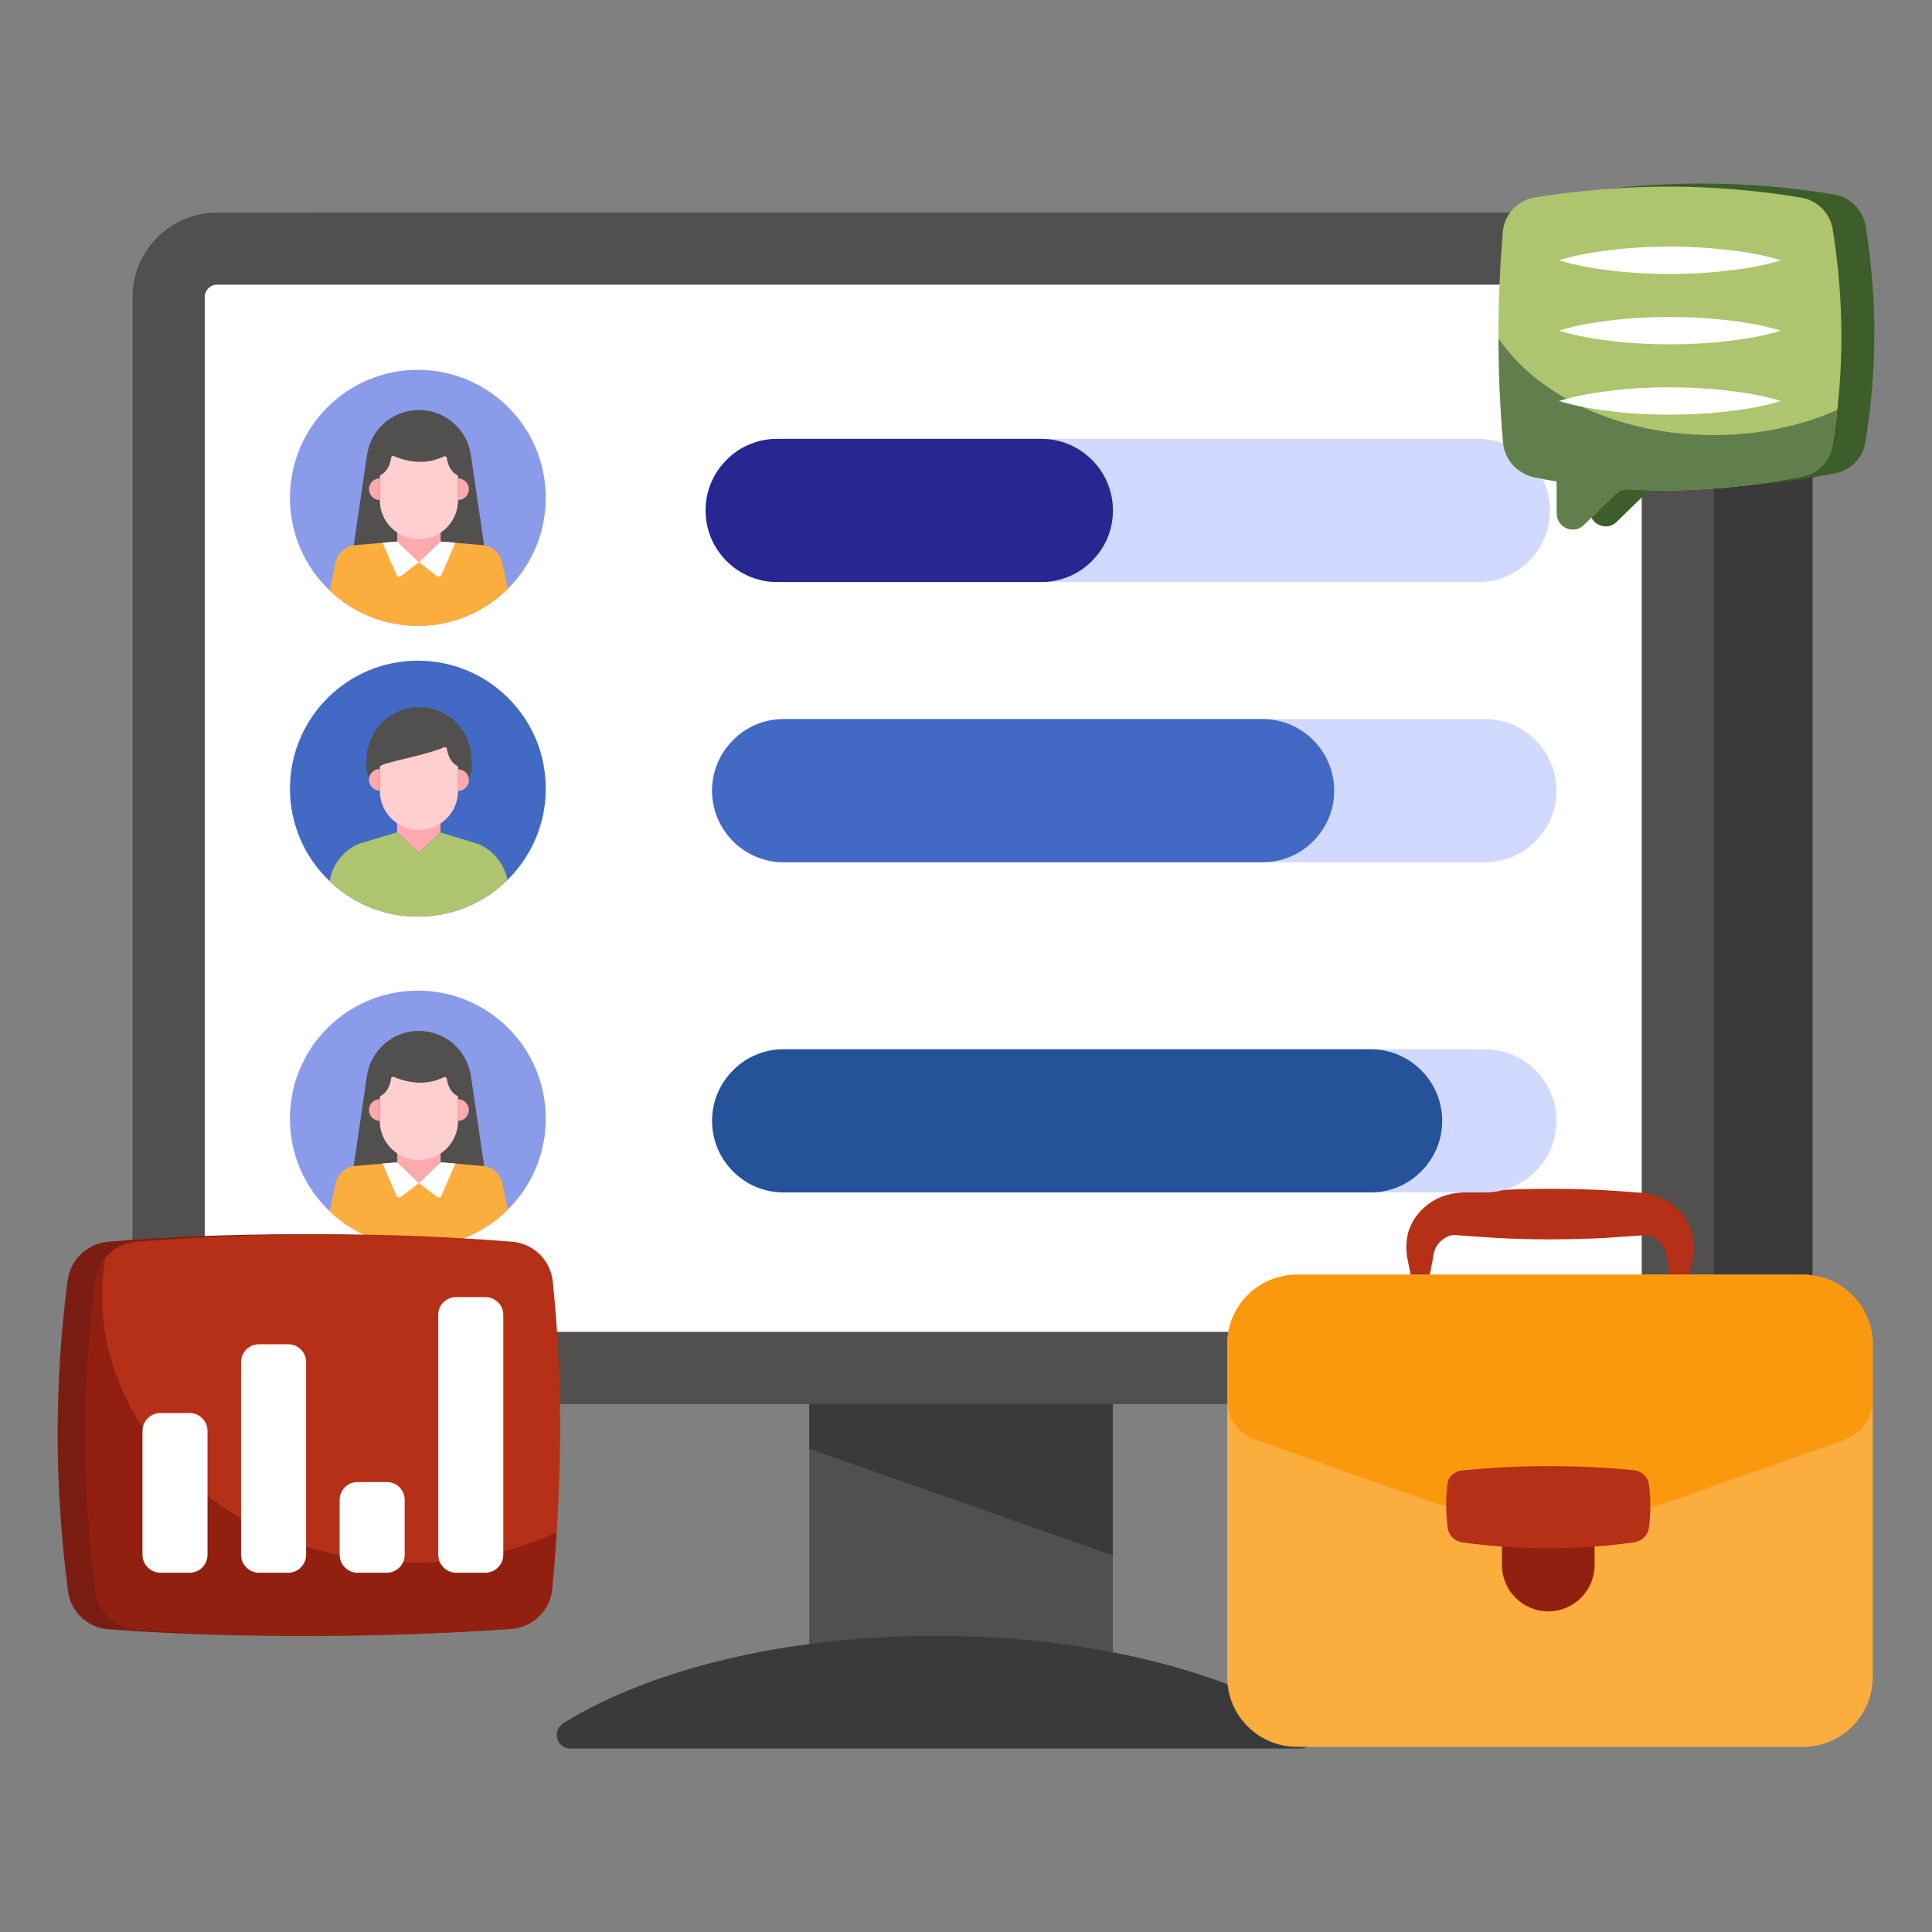
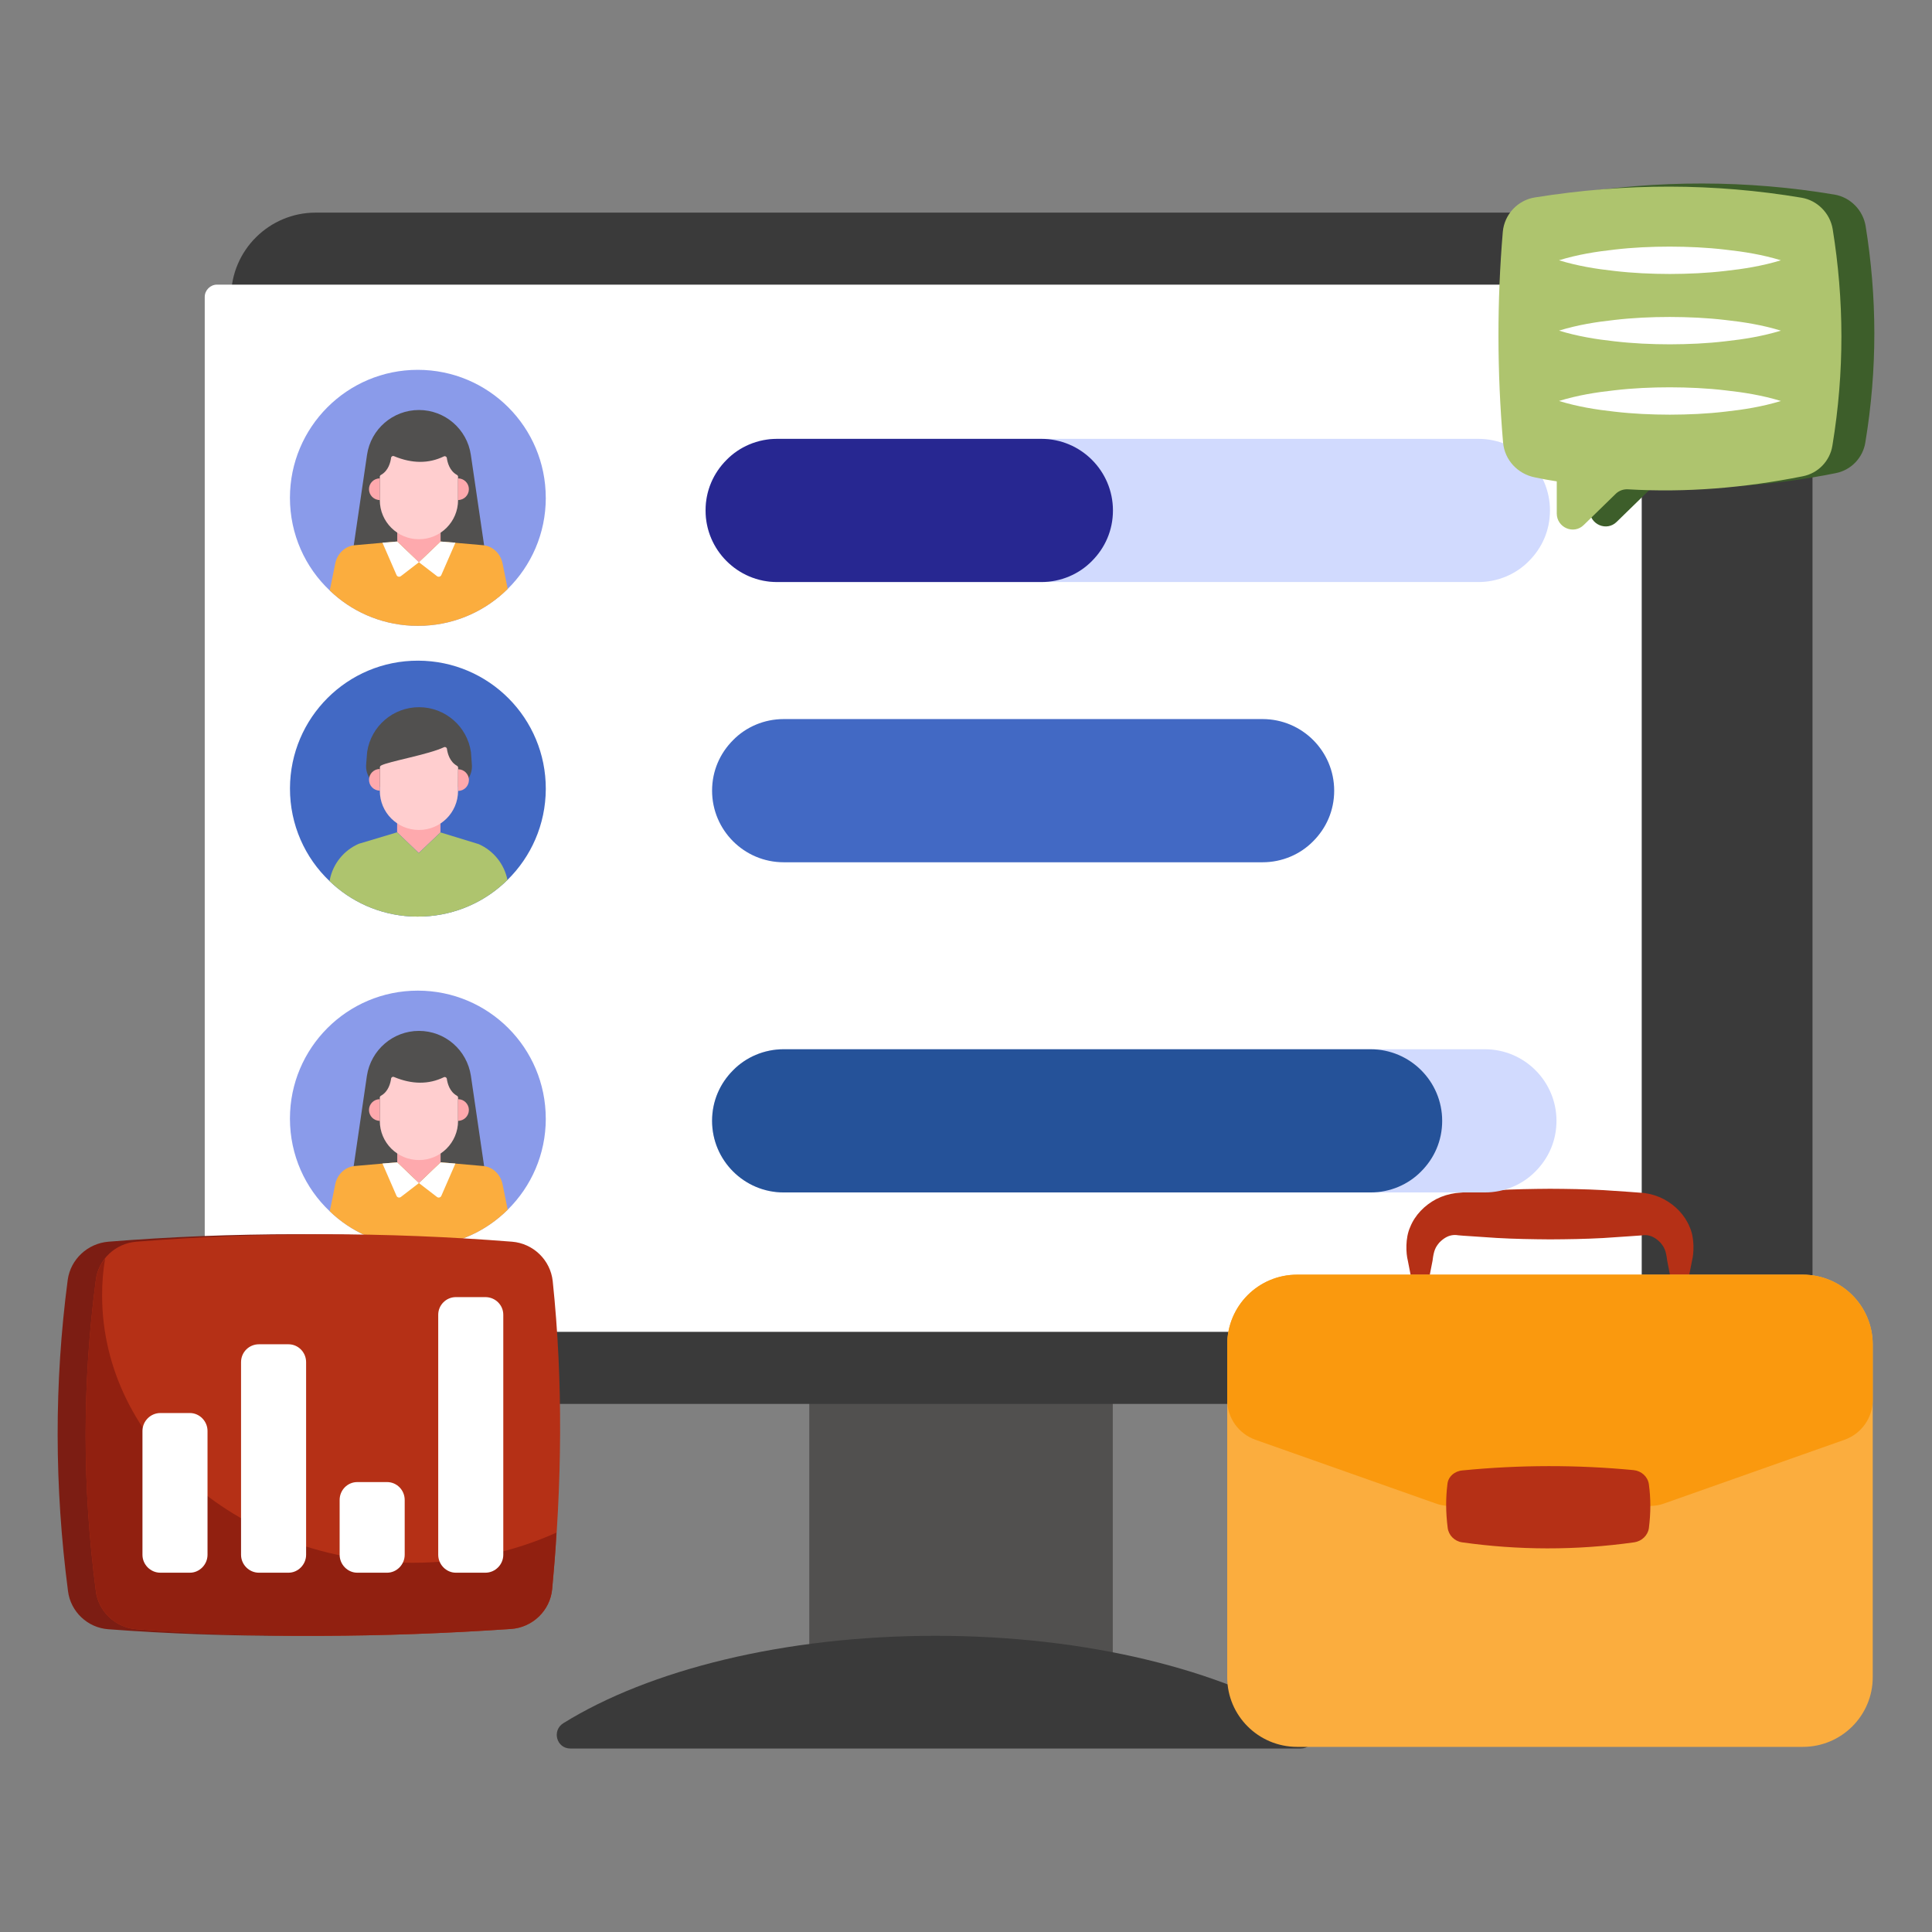
<svg xmlns="http://www.w3.org/2000/svg" id="Layer_1" enable-background="new 0 0 68 68" viewBox="0 0 68 68">
  <rect x="0" y="0" width="68" height="68" fill="#808080" stroke="none" />
  <g>
    <g>
      <g>
        <g>
          <g>
            <path d="m28.484 48.37h10.682v10.685h-10.682z" fill="#51504f" />
          </g>
          <g>
-             <path d="m39.166 54.743v-6.373h-10.682v2.623z" fill="#3a3a3a" />
-           </g>
+             </g>
          <g>
            <path d="m63.794 10.454v36.02c0 1.62-1.32 2.94-2.95 2.94h-49.74c-1.62 0-2.97-1.32-2.97-2.94v-36.02c0-1.65 1.35-2.97 2.97-2.97h49.74c1.63 0 2.95 1.32 2.95 2.97z" fill="#3a3a3a" />
          </g>
          <g>
-             <path d="m60.324 10.454v36.02c0 1.62-1.32 2.94-2.95 2.94h-49.74c-1.62 0-2.97-1.32-2.97-2.94v-36.02c0-1.65 1.35-2.97 2.97-2.97h49.74c1.63 0 2.95 1.32 2.95 2.97z" fill="#51504f" />
-           </g>
+             </g>
          <g>
            <path d="m7.637 46.877c-.229 0-.431-.19-.431-.407v-36.021c0-.234.197-.431.431-.431h49.739c.228 0 .407.19.407.431v36.021c0 .224-.182.407-.407.407h-49.739z" fill="#fff" />
          </g>
          <g>
            <path d="m45.778 61.542c.488 0 .661-.636.246-.893-3.014-1.868-7.756-3.074-13.097-3.074s-10.083 1.206-13.097 3.074c-.415.257-.243.893.246.893z" fill="#3a3a3a" />
          </g>
        </g>
        <g>
          <g>
            <path d="m49.986 46.241c-.196-.624-.314-1.247-.435-1.871-.065-.253-.095-.789.083-1.182.166-.416.502-.765.918-.984.21-.107.441-.179.679-.211.247-.027.337-.026.514-.04l.936-.062c.624-.036 1.247-.045 1.871-.05.624.003 1.247.013 1.871.047l.936.063.514.039c.238.032.47.104.679.212.417.219.751.57.919.985.179.394.148.931.083 1.184-.122.624-.239 1.248-.437 1.871-.198-.624-.315-1.247-.437-1.871-.044-.366-.106-.476-.239-.634-.128-.134-.276-.228-.433-.256-.078-.013-.154-.012-.227.001l-.422.03-.936.063c-.624.034-1.247.044-1.871.047-.624-.005-1.247-.014-1.871-.05l-.936-.063c-.135-.01-.358-.021-.422-.031-.073-.013-.15-.014-.228-0-.158.028-.305.123-.435.257-.133.159-.195.27-.239.636-.121.624-.239 1.248-.435 1.871z" fill="#b53016" />
          </g>
          <g>
            <g>
              <path d="m65.914 47.324v11.71c0 1.35-1.1 2.45-2.46 2.45h-17.8c-1.36 0-2.46-1.1-2.46-2.45v-11.71c0-1.36 1.1-2.46 2.46-2.46h17.8c1.36 0 2.46 1.1 2.46 2.46z" fill="#fbad3e" />
            </g>
            <g>
              <g>
                <path d="m65.914 47.324v1.95c0 .63-.4 1.19-.99 1.4l-6.34 2.24c-.16.06-.33.09-.5.09h-7.06c-.17 0-.34-.03-.5-.09l-6.34-2.24c-.59-.21-.99-.77-.99-1.4v-1.95c0-1.36 1.1-2.46 2.46-2.46h17.8c1.36 0 2.46 1.1 2.46 2.46z" fill="#fa990e" />
              </g>
              <g>
-                 <path d="m56.124 54.214v.87c0 .9-.73 1.63-1.63 1.63-.9 0-1.63-.73-1.63-1.63v-.87z" fill="#912010" />
-               </g>
+                 </g>
              <g>
                <path d="m58.034 53.794c-.04.25-.25.45-.51.49-2.07.29-4.09.28-6.07 0-.26-.04-.47-.25-.5-.51-.07-.54-.07-1.05-.01-1.53.02-.271.26-.47.53-.49 2.03-.2 4.05-.2 6.03-.01.27.03.49.229.53.49.07.5.07 1.02 0 1.56z" fill="#b53016" />
              </g>
            </g>
          </g>
        </g>
      </g>
    </g>
    <g>
      <g>
        <path d="m19.21 17.523c0 1.255-.514 2.391-1.34 3.205-.763.757-1.792 1.238-2.933 1.294-.153.006-.305.006-.464 0-1.108-.057-2.114-.514-2.866-1.238-.865-.814-1.402-1.978-1.402-3.262 0-2.487 2.012-4.505 4.499-4.505 2.493-0 4.505 2.018 4.505 4.505z" fill="#8a9bea" />
      </g>
      <g>
        <g>
          <path d="m12.256 20.522.662-4.513c.133-.906.91-1.578 1.827-1.578h0.0 0c.916 0 1.694.672 1.827 1.578l.662 4.513z" fill="#51504f" />
        </g>
        <g>
          <path d="m13.982 19.061.763.729.763-.729v-.891h-1.526z" fill="#fea9ad" />
        </g>
        <g>
          <path d="m16.122 16.781v.821c0 .76-.616 1.377-1.377 1.377h-0c-.76 0-1.377-.616-1.377-1.377v-.821c0-.028.016-.052.041-.066.262-.145.336-.446.356-.602.006-.048.056-.077.101-.058.635.265 1.221.268 1.756.009.045-.022.098.007.105.056.022.158.096.452.355.595.024.013.041.038.041.066z" fill="#ffcecf" />
        </g>
        <g>
          <path d="m17.87 20.728c-.763.757-1.792 1.238-2.933 1.294-.153.006-.305.006-.464 0-1.108-.057-2.114-.514-2.866-1.238l.192-.95c.068-.339.333-.599.65-.639.017-.006.028-.006.045-.006l.967-.085.52-.045.763.729.763-.729.52.045.967.085c.017 0 .028 0 .045.006.317.039.582.299.65.639z" fill="#fbad3e" />
        </g>
        <g>
          <path d="m14.745 19.789-.635.489c-.052.04-.128.021-.154-.04l-.495-1.137.521-.041z" fill="#fff" />
        </g>
        <g>
          <path d="m14.745 19.789.635.489c.052.04.128.021.154-.04l.495-1.137-.521-.041z" fill="#fff" />
        </g>
        <g>
          <path d="m16.503 17.218c0 .105-.043.201-.112.27-.069.069-.164.112-.27.112v-.763c.211 0 .382.17.382.381z" fill="#fea9ad" />
        </g>
        <g>
          <path d="m12.987 17.218c0 .105.043.201.112.27.069.069.164.112.27.112v-.763c-.211 0-.382.17-.382.381z" fill="#fea9ad" />
        </g>
      </g>
    </g>
    <g>
      <g>
        <path d="m19.21 39.373c0 1.255-.514 2.391-1.34 3.205-.763.757-1.792 1.238-2.933 1.294-.153.006-.305.006-.464 0-1.108-.057-2.114-.514-2.866-1.238-.865-.814-1.402-1.978-1.402-3.262 0-2.487 2.012-4.505 4.499-4.505 2.493-0 4.505 2.018 4.505 4.505z" fill="#8a9bea" />
      </g>
      <g>
        <g>
          <path d="m17.234 42.374h-4.98l.66-4.51c.14-.91.92-1.58 1.83-1.58.92 0 1.69.67 1.83 1.58z" fill="#51504f" />
        </g>
        <g>
          <path d="m13.982 40.911.763.729.763-.729v-.891h-1.526z" fill="#fea9ad" />
        </g>
        <g>
          <path d="m16.122 38.632v.821c0 .76-.616 1.377-1.377 1.377h-0c-.76 0-1.377-.616-1.377-1.377v-.821c0-.028.016-.052.041-.066.262-.145.336-.446.356-.602.006-.048.056-.077.101-.058.635.265 1.221.268 1.756.009.045-.022.098.007.105.056.022.158.096.452.355.595.024.013.041.038.041.066z" fill="#ffcecf" />
        </g>
        <g>
          <path d="m17.87 42.578c-.763.757-1.792 1.238-2.933 1.294-.153.006-.305.006-.464 0-1.108-.057-2.114-.514-2.866-1.238l.192-.95c.068-.339.333-.599.65-.639.017-.006.028-.006.045-.006l.967-.085.52-.045.763.729.763-.729.52.045.967.085c.017 0 .028 0 .045.006.317.039.582.299.65.639z" fill="#fbad3e" />
        </g>
        <g>
          <path d="m14.745 41.64-.635.489c-.052.04-.128.021-.154-.04l-.495-1.137.521-.041z" fill="#fff" />
        </g>
        <g>
          <path d="m14.745 41.64.635.489c.052.04.128.021.154-.04l.495-1.137-.521-.041z" fill="#fff" />
        </g>
        <g>
          <path d="m16.503 39.068c0 .105-.043.201-.112.27-.069.069-.164.112-.27.112v-.763c.211 0 .382.171.382.381z" fill="#fea9ad" />
        </g>
        <g>
          <path d="m12.987 39.068c0 .105.043.201.112.27.069.069.164.112.27.112v-.763c-.211 0-.382.171-.382.381z" fill="#fea9ad" />
        </g>
      </g>
    </g>
    <g>
      <path d="m54.554 17.966c0 .7-.28 1.32-.74 1.78-.45.46-1.09.74-1.78.74h-24.68c-1.39 0-2.52-1.13-2.52-2.52 0-.7.28-1.32.74-1.78.45-.46 1.09-.74 1.78-.74h24.68c1.39 0 2.52 1.13 2.52 2.52z" fill="#d1dafe" />
    </g>
    <g>
-       <path d="m54.783 27.829c0 .7-.28 1.32-.74 1.78-.45.46-1.09.74-1.78.74h-24.68c-1.39 0-2.52-1.13-2.52-2.52 0-.7.28-1.32.74-1.78.45-.46 1.09-.74 1.78-.74h24.68c1.39 0 2.52 1.13 2.52 2.52z" fill="#d1dafe" />
-     </g>
+       </g>
    <g>
      <path d="m54.783 39.45c0 .7-.28 1.32-.74 1.78-.45.46-1.09.74-1.78.74h-24.68c-1.39 0-2.52-1.13-2.52-2.52 0-.7.28-1.32.74-1.78.45-.46 1.09-.74 1.78-.74h24.68c1.39 0 2.52 1.13 2.52 2.52z" fill="#d1dafe" />
    </g>
    <g>
      <g>
        <path d="m39.172 17.966c0 .7-.28 1.32-.74 1.78-.45.46-1.09.74-1.78.74h-9.298c-1.39 0-2.52-1.13-2.52-2.52 0-.7.28-1.32.74-1.78.45-.46 1.09-.74 1.78-.74h9.298c1.39 0 2.52 1.13 2.52 2.52z" fill="#272791" />
      </g>
      <g>
        <path d="m46.959 27.829c0 .7-.28 1.32-.74 1.78-.45.46-1.09.74-1.78.74h-16.856c-1.39 0-2.52-1.13-2.52-2.52 0-.7.28-1.32.74-1.78.45-.46 1.09-.74 1.78-.74h16.856c1.39 0 2.52 1.13 2.52 2.52z" fill="#4269c4" />
      </g>
      <g>
        <path d="m50.76 39.45c0 .7-.28 1.32-.74 1.78-.45.46-1.09.74-1.78.74h-20.657c-1.39 0-2.52-1.13-2.52-2.52 0-.7.28-1.32.74-1.78.45-.46 1.09-.74 1.78-.74h20.657c1.39 0 2.52 1.13 2.52 2.52z" fill="#255299" />
      </g>
    </g>
    <g>
      <g>
        <path d="m19.21 27.77c-.004 1.255-.522 2.39-1.349 3.201-.765.755-1.796 1.232-2.937 1.286-.153.005-.305.005-.464-.001-1.108-.06-2.112-.521-2.862-1.246-.862-.817-1.396-1.983-1.392-3.266.008-2.487 2.026-4.499 4.513-4.491 2.493.008 4.499 2.031 4.491 4.518z" fill="#4269c4" />
      </g>
      <g>
        <g>
          <path d="m15.822 27.759c.47.001.837-.408.784-.875l-.03-.409c-.13-.907-.906-1.581-1.822-1.584-.916-.003-1.696.667-1.831 1.573l-.033.409c-.056.467.308.878.779.88z" fill="#51504f" />
        </g>
        <g>
          <path d="m13.977 29.292.761.731.765-.726.003-.891-1.526-.005z" fill="#fea9ad" />
        </g>
        <g>
          <path d="m16.124 27.019-.002.821c-.002.76-.62 1.375-1.381 1.372h-0c-.76-.002-1.375-.62-1.372-1.381l.002-.821c0-.028.016-.052.041-.066.263-.144 1.678-.387 2.214-.644.045-.022.098.007.105.057.021.158.095.452.353.596.024.014.041.038.04.066z" fill="#ffcecf" />
        </g>
        <g>
          <path d="m17.861 30.971c-.765.755-1.796 1.232-2.937 1.286-.153.005-.305.005-.464-.001-1.108-.06-2.112-.521-2.862-1.246l.012-.056c.115-.56.495-1.028 1.019-1.256l1.348-.404.761.731.765-.727 1.346.412c.522.231.9.702 1.012 1.262z" fill="#aec46e" />
        </g>
        <g>
          <path d="m16.504 27.457c-0.0.105-.044.201-.112.27-.07.069-.165.111-.27.111l.002-.763c.211.001.381.172.381.382z" fill="#fea9ad" />
        </g>
        <g>
          <path d="m12.988 27.446c-0.0.105.042.201.111.27.069.069.164.112.27.112l.002-.763c-.211-.001-.382.169-.383.38z" fill="#fea9ad" />
        </g>
      </g>
    </g>
    <g>
      <g>
        <g>
          <path d="m18.454 55.934c-.08.75-.7 1.35-1.46 1.4-4.54.31-8.94.33-13.18.01-.73-.05-1.33-.62-1.42-1.34-.48-3.67-.49-7.32-.01-10.96.1-.72.7-1.28 1.43-1.34 4.39-.35 8.8-.35 13.22 0 .75.06 1.35.64 1.43 1.39.37 3.52.34 7.14-.01 10.84z" fill="#7c1d13" />
        </g>
        <g>
          <path d="m19.434 55.934c-.07.75-.69 1.35-1.45 1.4-4.55.31-8.95.33-13.18.01-.73-.05-1.34-.62-1.43-1.34-.48-3.67-.48-7.32 0-10.96.09-.72.69-1.28 1.42-1.34 4.4-.35 8.8-.35 13.23 0 .74.06 1.35.64 1.43 1.39.37 3.52.33 7.14-.02 10.84z" fill="#b53016" />
        </g>
        <g>
          <path d="m19.584 53.944c-.03.66-.09 1.33-.15 1.99-.07.75-.69 1.35-1.45 1.4-4.54.31-8.95.33-13.18.01-.73-.05-1.34-.62-1.43-1.35-.48-3.65-.48-7.311 0-10.95.04-.28.15-.54.33-.75-.08.43-.11.86-.11 1.3 0 5.2 4.9 9.41 10.94 9.41 1.82 0 3.54-.38 5.05-1.06z" fill="#912010" />
        </g>
      </g>
    </g>
    <g>
      <g>
        <path d="m7.304 50.364v4.36c0 .34-.28.63-.62.63h-1.04c-.35 0-.63-.29-.63-.63v-4.36c0-.34.28-.63.63-.63h1.04c.34-0.0.62.29.62.63z" fill="#fff" />
      </g>
      <g>
        <path d="m10.774 47.944v6.78c0 .34-.28.63-.62.63h-1.04c-.35 0-.63-.29-.63-.63v-6.78c0-.35.28-.63.63-.63h1.04c.34 0 .62.28.62.63z" fill="#fff" />
      </g>
      <g>
        <path d="m14.244 52.794v1.93c0 .34-.28.63-.62.63h-1.05c-.34 0-.62-.29-.62-.63v-1.93c0-.35.28-.63.62-.63h1.05c.34 0 .62.28.62.63z" fill="#fff" />
      </g>
      <g>
        <path d="m17.714 46.274v8.45c0 .34-.28.63-.63.63h-1.04c-.34 0-.62-.29-.62-.63v-8.45c0-.34.28-.62.62-.62h1.04c.35 0 .63.28.63.62z" fill="#fff" />
      </g>
    </g>
    <g>
      <g>
        <g>
          <path d="m54.064 15.476c.056.607.514 1.094 1.112 1.215.262.056.514.103.776.141v1.131c0 .495.598.757.953.402l1.131-1.103c.112-.103.262-.159.42-.15 2.038.121 4.094-.047 6.151-.458.542-.103.963-.542 1.047-1.084.43-2.598.411-5.132.009-7.618-.094-.561-.542-1.01-1.094-1.103-3.066-.514-6.197-.523-9.385-.01-.607.094-1.075.598-1.131 1.206-.206 2.43-.206 4.907.01 7.431z" fill="#3d5e2a" />
        </g>
        <g>
          <path d="m52.905 15.586c.056.607.514 1.094 1.112 1.215.262.056.514.103.776.141v1.131c0 .495.598.757.953.402l1.131-1.103c.112-.103.262-.159.42-.15 2.038.121 4.094-.047 6.151-.458.542-.103.963-.542 1.047-1.084.43-2.598.411-5.132.009-7.618-.094-.561-.542-1.01-1.094-1.103-3.066-.514-6.197-.523-9.385-.01-.607.094-1.075.598-1.131 1.206-.206 2.43-.206 4.907.01 7.431z" fill="#aec46e" />
        </g>
        <g>
-           <path d="m52.746 11.913c0 1.215.047 2.43.159 3.673.056.607.514 1.094 1.112 1.215.262.056.514.103.776.141v1.131c0 .495.598.757.953.402l1.131-1.103c.112-.103.262-.159.42-.15 2.038.121 4.094-.047 6.151-.458.542-.103.963-.542 1.047-1.084.065-.421.131-.841.168-1.253-1.271.571-2.757.888-4.356.888-3.318 0-6.197-1.383-7.562-3.402z" fill="#617f4d" />
-         </g>
+           </g>
        <g>
          <g>
            <path d="m62.68 9.161c-.651-.199-1.301-.303-1.952-.374-.651-.077-1.301-.105-1.952-.107-.651 0-1.301.029-1.952.105-.651.071-1.301.175-1.952.376.651.2 1.301.305 1.952.376.651.076 1.301.105 1.952.106.651-.002 1.301-.03 1.952-.107.651-.071 1.301-.175 1.952-.374z" fill="#fff" />
          </g>
          <g>
            <path d="m62.68 11.637c-.651-.199-1.301-.303-1.952-.374-.651-.077-1.301-.105-1.952-.107-.651 0-1.301.029-1.952.105-.651.071-1.301.175-1.952.376.651.2 1.301.305 1.952.376.651.076 1.301.105 1.952.106.651-.002 1.301-.03 1.952-.107.651-.071 1.301-.175 1.952-.374z" fill="#fff" />
          </g>
          <g>
            <path d="m62.68 14.113c-.651-.199-1.301-.303-1.952-.374-.651-.077-1.301-.105-1.952-.107-.651 0-1.301.029-1.952.105-.651.071-1.301.175-1.952.376.651.2 1.301.305 1.952.376.651.076 1.301.105 1.952.106.651-.002 1.301-.03 1.952-.107.651-.071 1.301-.175 1.952-.374z" fill="#fff" />
          </g>
        </g>
      </g>
    </g>
  </g>
</svg>